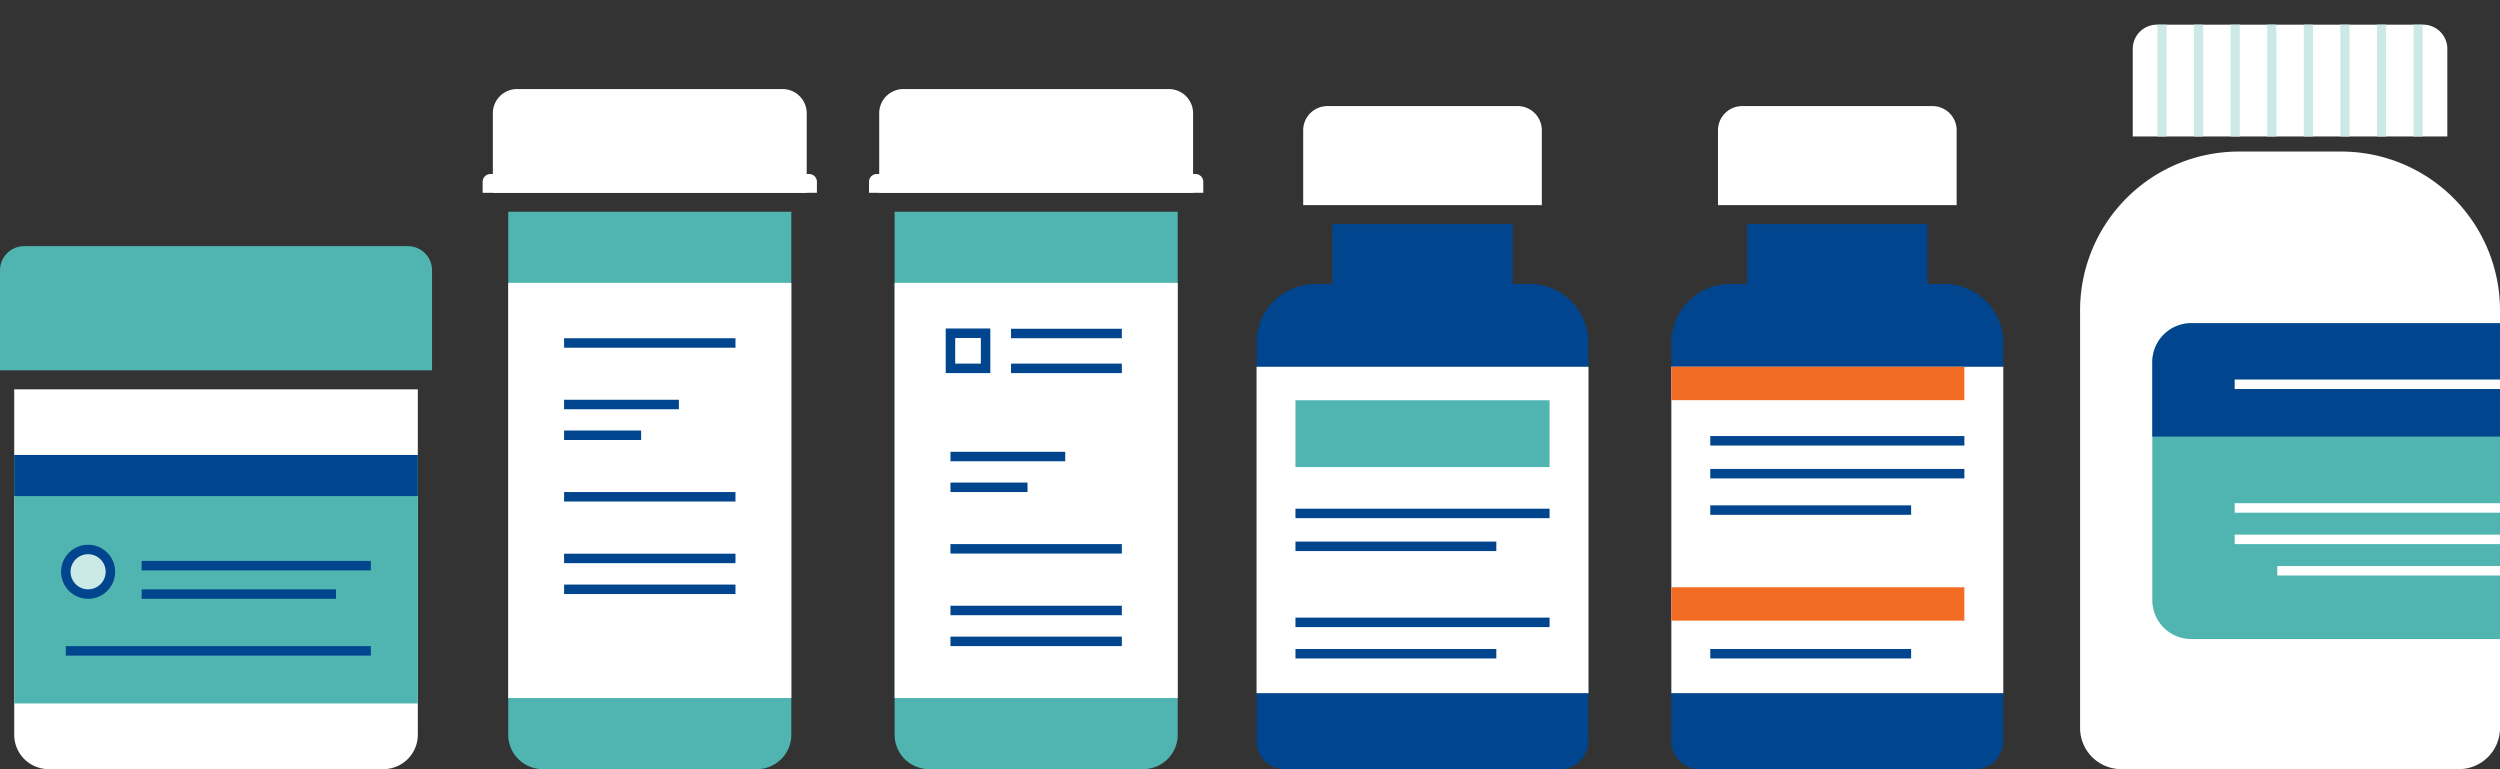
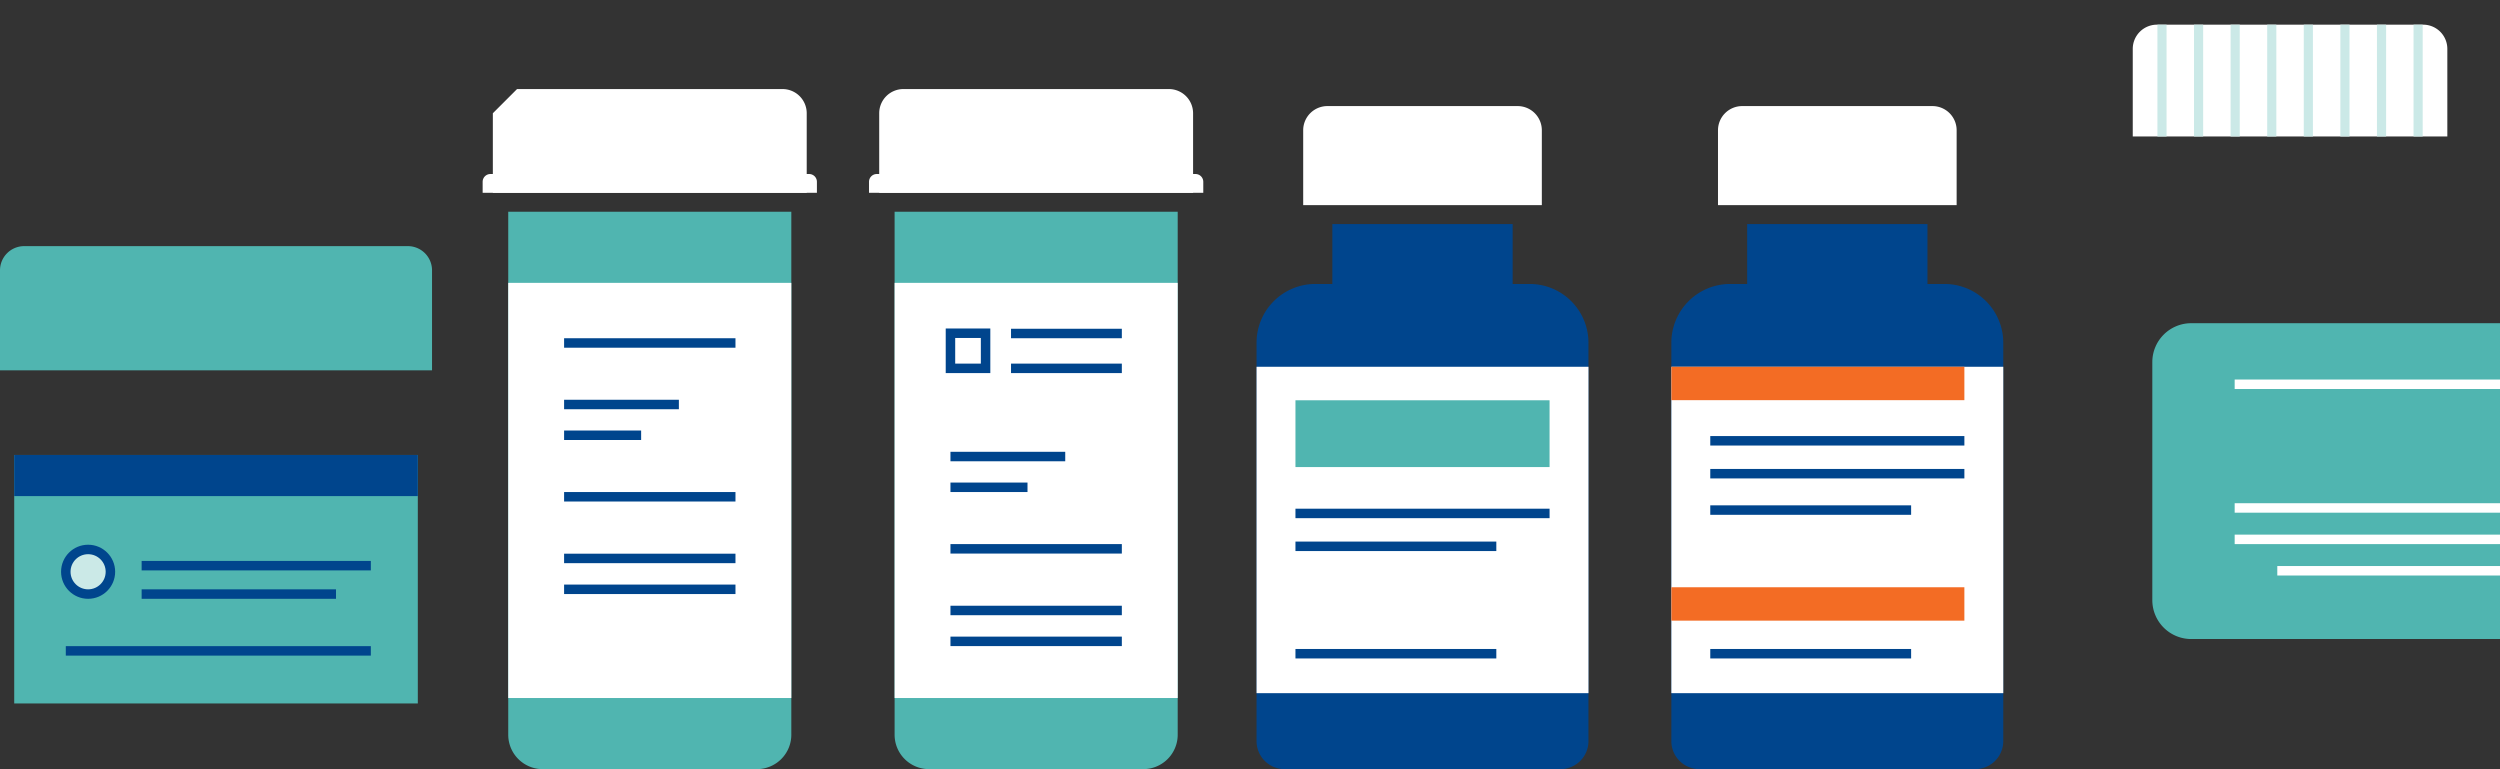
<svg xmlns="http://www.w3.org/2000/svg" viewBox="0 0 263.735 81.138">
  <rect x="0" y="0" width="263.735" height="81.138" fill="#333333" stroke="none" />
  <defs>
    <clipPath id="clip-path">
      <path d="M224.992,2.603h33.187a0,0,0,0,1,0,0v9.242a2.553,2.553,0,0,1-2.553,2.553h-28.08a2.553,2.553,0,0,1-2.553-2.553V2.603A0,0,0,0,1,224.992,2.603Z" transform="translate(483.172 17) rotate(-180)" style="fill:none" />
    </clipPath>
  </defs>
  <title>panel4-2</title>
  <g id="Layer_2" data-name="Layer 2">
    <g id="Layer_3" data-name="Layer 3">
      <path d="M53.616,22.338H83.48a0,0,0,0,1,0,0V77.509a3.629,3.629,0,0,1-3.629,3.629H57.245a3.629,3.629,0,0,1-3.629-3.629V22.338a0,0,0,0,1,0,0Z" style="fill:#50b5b0" />
      <rect x="53.616" y="29.84" width="29.864" height="43.797" style="fill:#fff" />
-       <path d="M54.545,9.395H82.551a2.553,2.553,0,0,1,2.553,2.553v8.39a0,0,0,0,1,0,0H51.992a0,0,0,0,1,0,0v-8.39a2.553,2.553,0,0,1,2.553-2.553Z" style="fill:#fff" />
+       <path d="M54.545,9.395H82.551a2.553,2.553,0,0,1,2.553,2.553v8.39a0,0,0,0,1,0,0H51.992a0,0,0,0,1,0,0v-8.39Z" style="fill:#fff" />
      <path d="M51.74,18.357H85.356a.823.823,0,0,1,.823.823v1.158a0,0,0,0,1,0,0H50.916a0,0,0,0,1,0,0V19.18a.823.823,0,0,1,.823-.823Z" style="fill:#fff" />
      <line x1="59.509" y1="36.182" x2="77.588" y2="36.182" style="fill:none;stroke:#00458d;stroke-miterlimit:10" />
      <line x1="59.509" y1="42.672" x2="71.617" y2="42.672" style="fill:none;stroke:#00458d;stroke-miterlimit:10" />
      <line x1="59.509" y1="45.917" x2="67.636" y2="45.917" style="fill:none;stroke:#00458d;stroke-miterlimit:10" />
      <line x1="59.509" y1="52.407" x2="77.588" y2="52.407" style="fill:none;stroke:#00458d;stroke-miterlimit:10" />
      <line x1="59.509" y1="58.911" x2="77.588" y2="58.911" style="fill:none;stroke:#00458d;stroke-miterlimit:10" />
      <line x1="59.509" y1="62.169" x2="77.588" y2="62.169" style="fill:none;stroke:#00458d;stroke-miterlimit:10" />
      <path d="M94.376,22.338h29.864a0,0,0,0,1,0,0V77.509a3.629,3.629,0,0,1-3.629,3.629H98.004a3.629,3.629,0,0,1-3.629-3.629V22.338a0,0,0,0,1,0,0Z" style="fill:#50b5b0" />
      <rect x="94.376" y="29.84" width="29.864" height="43.797" style="fill:#fff" />
      <path d="M95.305,9.395H123.31a2.553,2.553,0,0,1,2.553,2.553v8.39a0,0,0,0,1,0,0H92.751a0,0,0,0,1,0,0v-8.39A2.553,2.553,0,0,1,95.305,9.395Z" style="fill:#fff" />
      <path d="M92.499,18.357h33.617a.823.823,0,0,1,.823.823v1.158a0,0,0,0,1,0,0H91.676a0,0,0,0,1,0,0V19.18A.823.823,0,0,1,92.499,18.357Z" style="fill:#fff" />
      <line x1="106.657" y1="35.182" x2="118.347" y2="35.182" style="fill:none;stroke:#00458d;stroke-miterlimit:10" />
      <line x1="106.657" y1="38.859" x2="118.347" y2="38.859" style="fill:none;stroke:#00458d;stroke-miterlimit:10" />
      <line x1="100.268" y1="48.162" x2="112.376" y2="48.162" style="fill:none;stroke:#00458d;stroke-miterlimit:10" />
      <line x1="100.268" y1="51.407" x2="108.395" y2="51.407" style="fill:none;stroke:#00458d;stroke-miterlimit:10" />
      <line x1="100.268" y1="57.898" x2="118.347" y2="57.898" style="fill:none;stroke:#00458d;stroke-miterlimit:10" />
      <line x1="100.268" y1="64.401" x2="118.347" y2="64.401" style="fill:none;stroke:#00458d;stroke-miterlimit:10" />
      <line x1="100.268" y1="67.659" x2="118.347" y2="67.659" style="fill:none;stroke:#00458d;stroke-miterlimit:10" />
      <rect x="100.268" y="35.154" width="3.705" height="3.705" style="fill:none;stroke:#00458d;stroke-miterlimit:10" />
-       <path d="M1.5,41.07H44.077a0,0,0,0,1,0,0V77.509a3.629,3.629,0,0,1-3.629,3.629H5.129A3.629,3.629,0,0,1,1.5,77.509V41.07a0,0,0,0,1,0,0Z" style="fill:#fff" />
      <rect x="1.5" y="47.997" width="42.577" height="26.214" style="fill:#50b5b0" />
      <rect x="1.5" y="47.997" width="42.577" height="4.338" style="fill:#00458d" />
      <path d="M2.553,25.965H43.024a2.553,2.553,0,0,1,2.553,2.553V39.07a0,0,0,0,1,0,0H0a0,0,0,0,1,0,0V28.518A2.553,2.553,0,0,1,2.553,25.965Z" style="fill:#50b5b0" />
      <line x1="14.941" y1="59.674" x2="39.122" y2="59.674" style="fill:none;stroke:#00458d;stroke-miterlimit:10" />
      <line x1="14.941" y1="62.671" x2="35.446" y2="62.671" style="fill:none;stroke:#00458d;stroke-miterlimit:10" />
      <line x1="6.941" y1="68.664" x2="39.122" y2="68.664" style="fill:none;stroke:#00458d;stroke-miterlimit:10" />
      <circle cx="9.295" cy="60.318" r="2.353" style="fill:#cbe9e7;stroke:#00458d;stroke-miterlimit:10" />
-       <path d="M223.779,15.988h35.615a4.342,4.342,0,0,1,4.342,4.342v44.056a16.752,16.752,0,0,1-16.752,16.752H236.188a16.752,16.752,0,0,1-16.752-16.752V20.33A4.342,4.342,0,0,1,223.779,15.988Z" transform="translate(483.172 97.126) rotate(-180)" style="fill:#fff" />
      <path d="M227.056,34.096H259.63a4.105,4.105,0,0,1,4.105,4.105V63.309a4.105,4.105,0,0,1-4.105,4.105H227.056a0,0,0,0,1,0,0V34.096a0,0,0,0,1,0,0Z" transform="translate(490.791 101.51) rotate(-180)" style="fill:#50b5b0" />
-       <path d="M227.056,34.096h36.679a0,0,0,0,1,0,0v7.861a4.105,4.105,0,0,1-4.105,4.105H227.056a0,0,0,0,1,0,0V34.096A0,0,0,0,1,227.056,34.096Z" transform="translate(490.791 80.158) rotate(-180)" style="fill:#00458d" />
      <line x1="235.744" y1="53.586" x2="263.735" y2="53.586" style="fill:none;stroke:#fff;stroke-miterlimit:10" />
      <line x1="235.744" y1="40.538" x2="263.735" y2="40.538" style="fill:none;stroke:#fff;stroke-miterlimit:10" />
      <line x1="235.744" y1="56.9" x2="263.735" y2="56.9" style="fill:none;stroke:#fff;stroke-miterlimit:10" />
      <line x1="240.241" y1="60.213" x2="263.735" y2="60.213" style="fill:none;stroke:#fff;stroke-miterlimit:10" />
      <path d="M224.992,2.603h33.187a0,0,0,0,1,0,0v9.242a2.553,2.553,0,0,1-2.553,2.553h-28.08a2.553,2.553,0,0,1-2.553-2.553V2.603A0,0,0,0,1,224.992,2.603Z" transform="translate(483.172 17) rotate(-180)" style="fill:#fff" />
      <g style="clip-path:url(#clip-path)">
        <line x1="258.975" y1="8.5" x2="258.475" y2="8.5" style="fill:none;stroke:#cbe9e7;stroke-miterlimit:10;stroke-width:17px" />
        <line x1="255.58" y1="8.5" x2="226.144" y2="8.5" style="fill:none;stroke:#cbe9e7;stroke-miterlimit:10;stroke-width:17px;stroke-dasharray:0.965,2.895" />
        <line x1="224.697" y1="8.5" x2="224.197" y2="8.5" style="fill:none;stroke:#cbe9e7;stroke-miterlimit:10;stroke-width:17px" />
      </g>
      <path d="M167.573,36.158v42.021a2.959,2.959,0,0,1-2.959,2.959H135.517a2.959,2.959,0,0,1-2.959-2.959V36.158a6.201,6.201,0,0,1,6.201-6.201h1.796v-6.32h19.022v6.32h1.796A6.201,6.201,0,0,1,167.573,36.158Z" style="fill:#00458d" />
      <rect x="132.558" y="38.692" width="35.017" height="34.433" style="fill:#fff" />
      <rect x="136.663" y="42.227" width="26.807" height="7.046" style="fill:#50b5b0" />
-       <line x1="163.471" y1="65.655" x2="136.663" y2="65.655" style="fill:none;stroke:#00458d;stroke-miterlimit:10" />
      <line x1="163.471" y1="54.164" x2="136.663" y2="54.164" style="fill:none;stroke:#00458d;stroke-miterlimit:10" />
      <line x1="157.853" y1="68.963" x2="136.663" y2="68.963" style="fill:none;stroke:#00458d;stroke-miterlimit:10" />
      <path d="M136.663,54.325" style="fill:none;stroke:#00458d;stroke-miterlimit:10" />
      <path d="M163.471,54.325" style="fill:none;stroke:#00458d;stroke-miterlimit:10" />
      <line x1="157.853" y1="57.633" x2="136.663" y2="57.633" style="fill:none;stroke:#00458d;stroke-miterlimit:10" />
      <path d="M140.032,11.191h20.069a2.553,2.553,0,0,1,2.553,2.553V21.638a0,0,0,0,1,0,0H137.479a0,0,0,0,1,0,0V13.744A2.553,2.553,0,0,1,140.032,11.191Z" style="fill:#fff" />
      <path d="M211.333,36.158v42.021a2.959,2.959,0,0,1-2.959,2.959H179.277a2.959,2.959,0,0,1-2.959-2.959V36.158a6.201,6.201,0,0,1,6.201-6.201h1.796v-6.32H203.336v6.32h1.796A6.201,6.201,0,0,1,211.333,36.158Z" style="fill:#00458d" />
      <rect x="176.318" y="38.692" width="35.017" height="34.433" style="fill:#fff" />
      <rect x="176.318" y="38.692" width="30.912" height="3.523" style="fill:#f36c24" />
      <rect x="176.318" y="61.952" width="30.912" height="3.523" style="fill:#f36c24" />
      <line x1="207.23" y1="46.502" x2="180.423" y2="46.502" style="fill:none;stroke:#00458d;stroke-miterlimit:10" />
      <line x1="201.612" y1="68.963" x2="180.423" y2="68.963" style="fill:none;stroke:#00458d;stroke-miterlimit:10" />
      <path d="M180.423,46.663" style="fill:none;stroke:#00458d;stroke-miterlimit:10" />
      <path d="M207.23,54.325" style="fill:none;stroke:#00458d;stroke-miterlimit:10" />
      <line x1="207.23" y1="49.971" x2="180.423" y2="49.971" style="fill:none;stroke:#00458d;stroke-miterlimit:10" />
      <line x1="201.612" y1="53.81" x2="180.423" y2="53.81" style="fill:none;stroke:#00458d;stroke-miterlimit:10" />
      <path d="M183.792,11.191H203.861a2.553,2.553,0,0,1,2.553,2.553V21.638a0,0,0,0,1,0,0H181.238a0,0,0,0,1,0,0V13.744a2.553,2.553,0,0,1,2.553-2.553Z" style="fill:#fff" />
    </g>
  </g>
</svg>